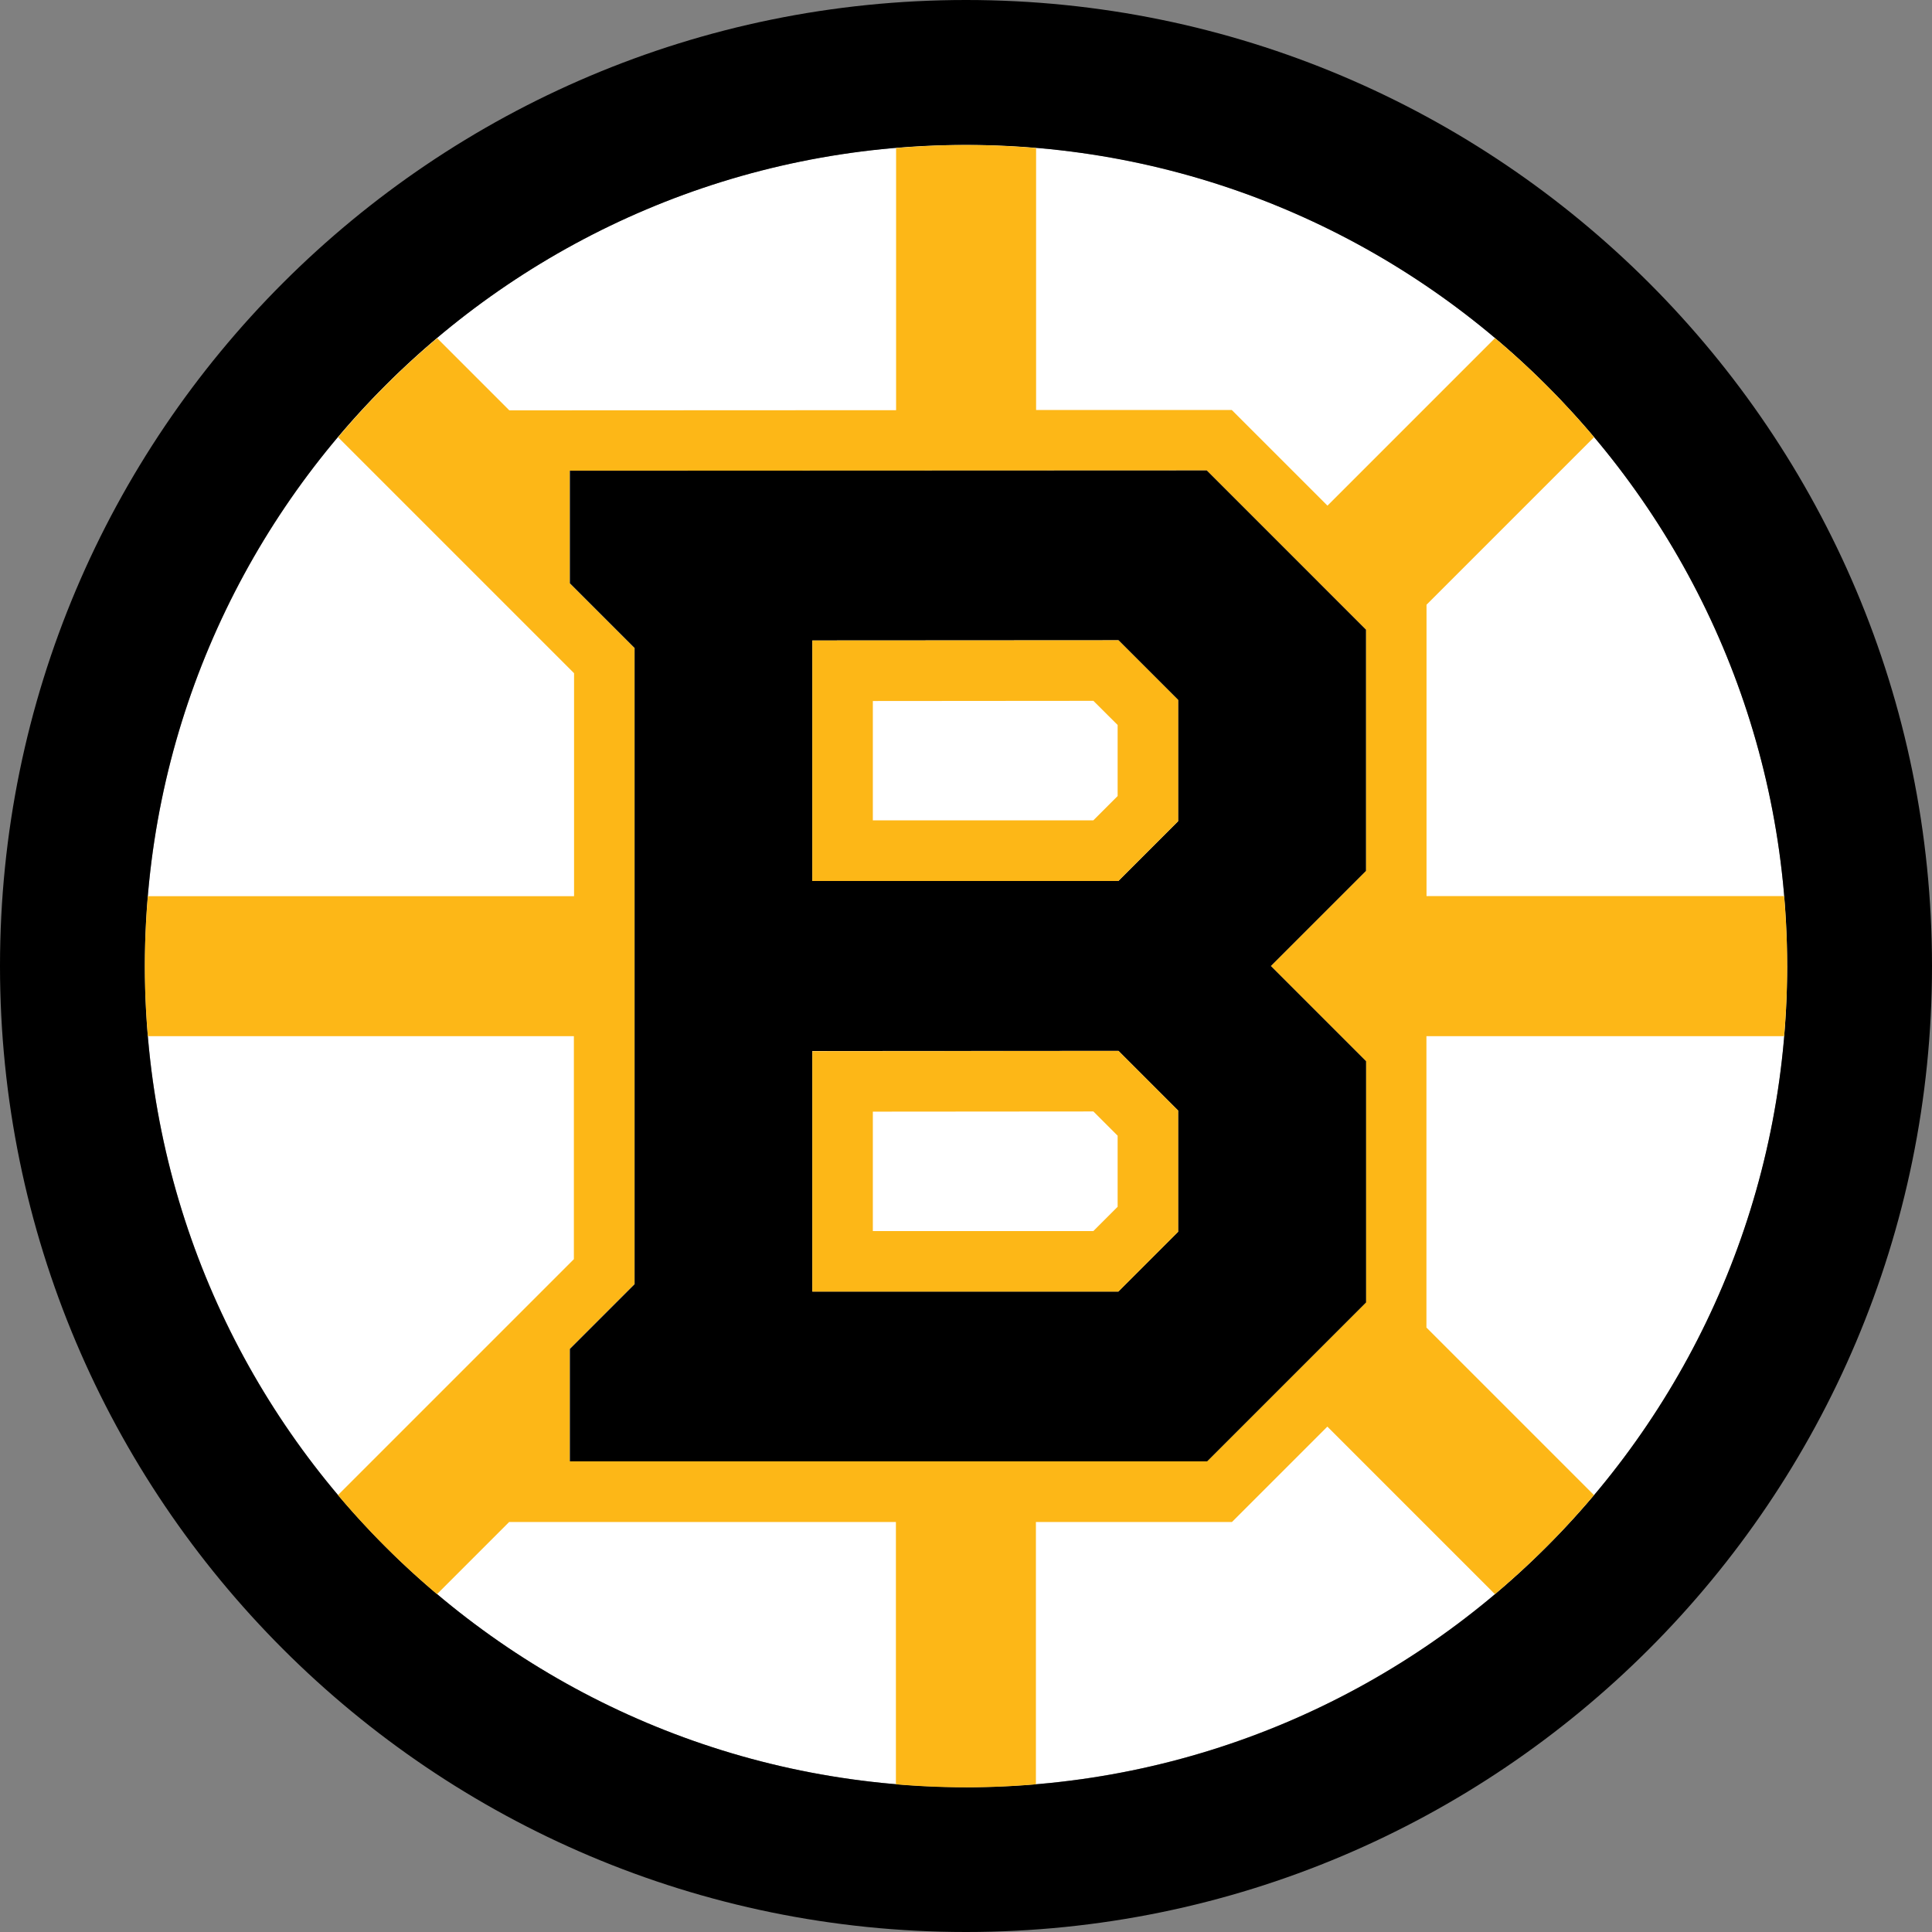
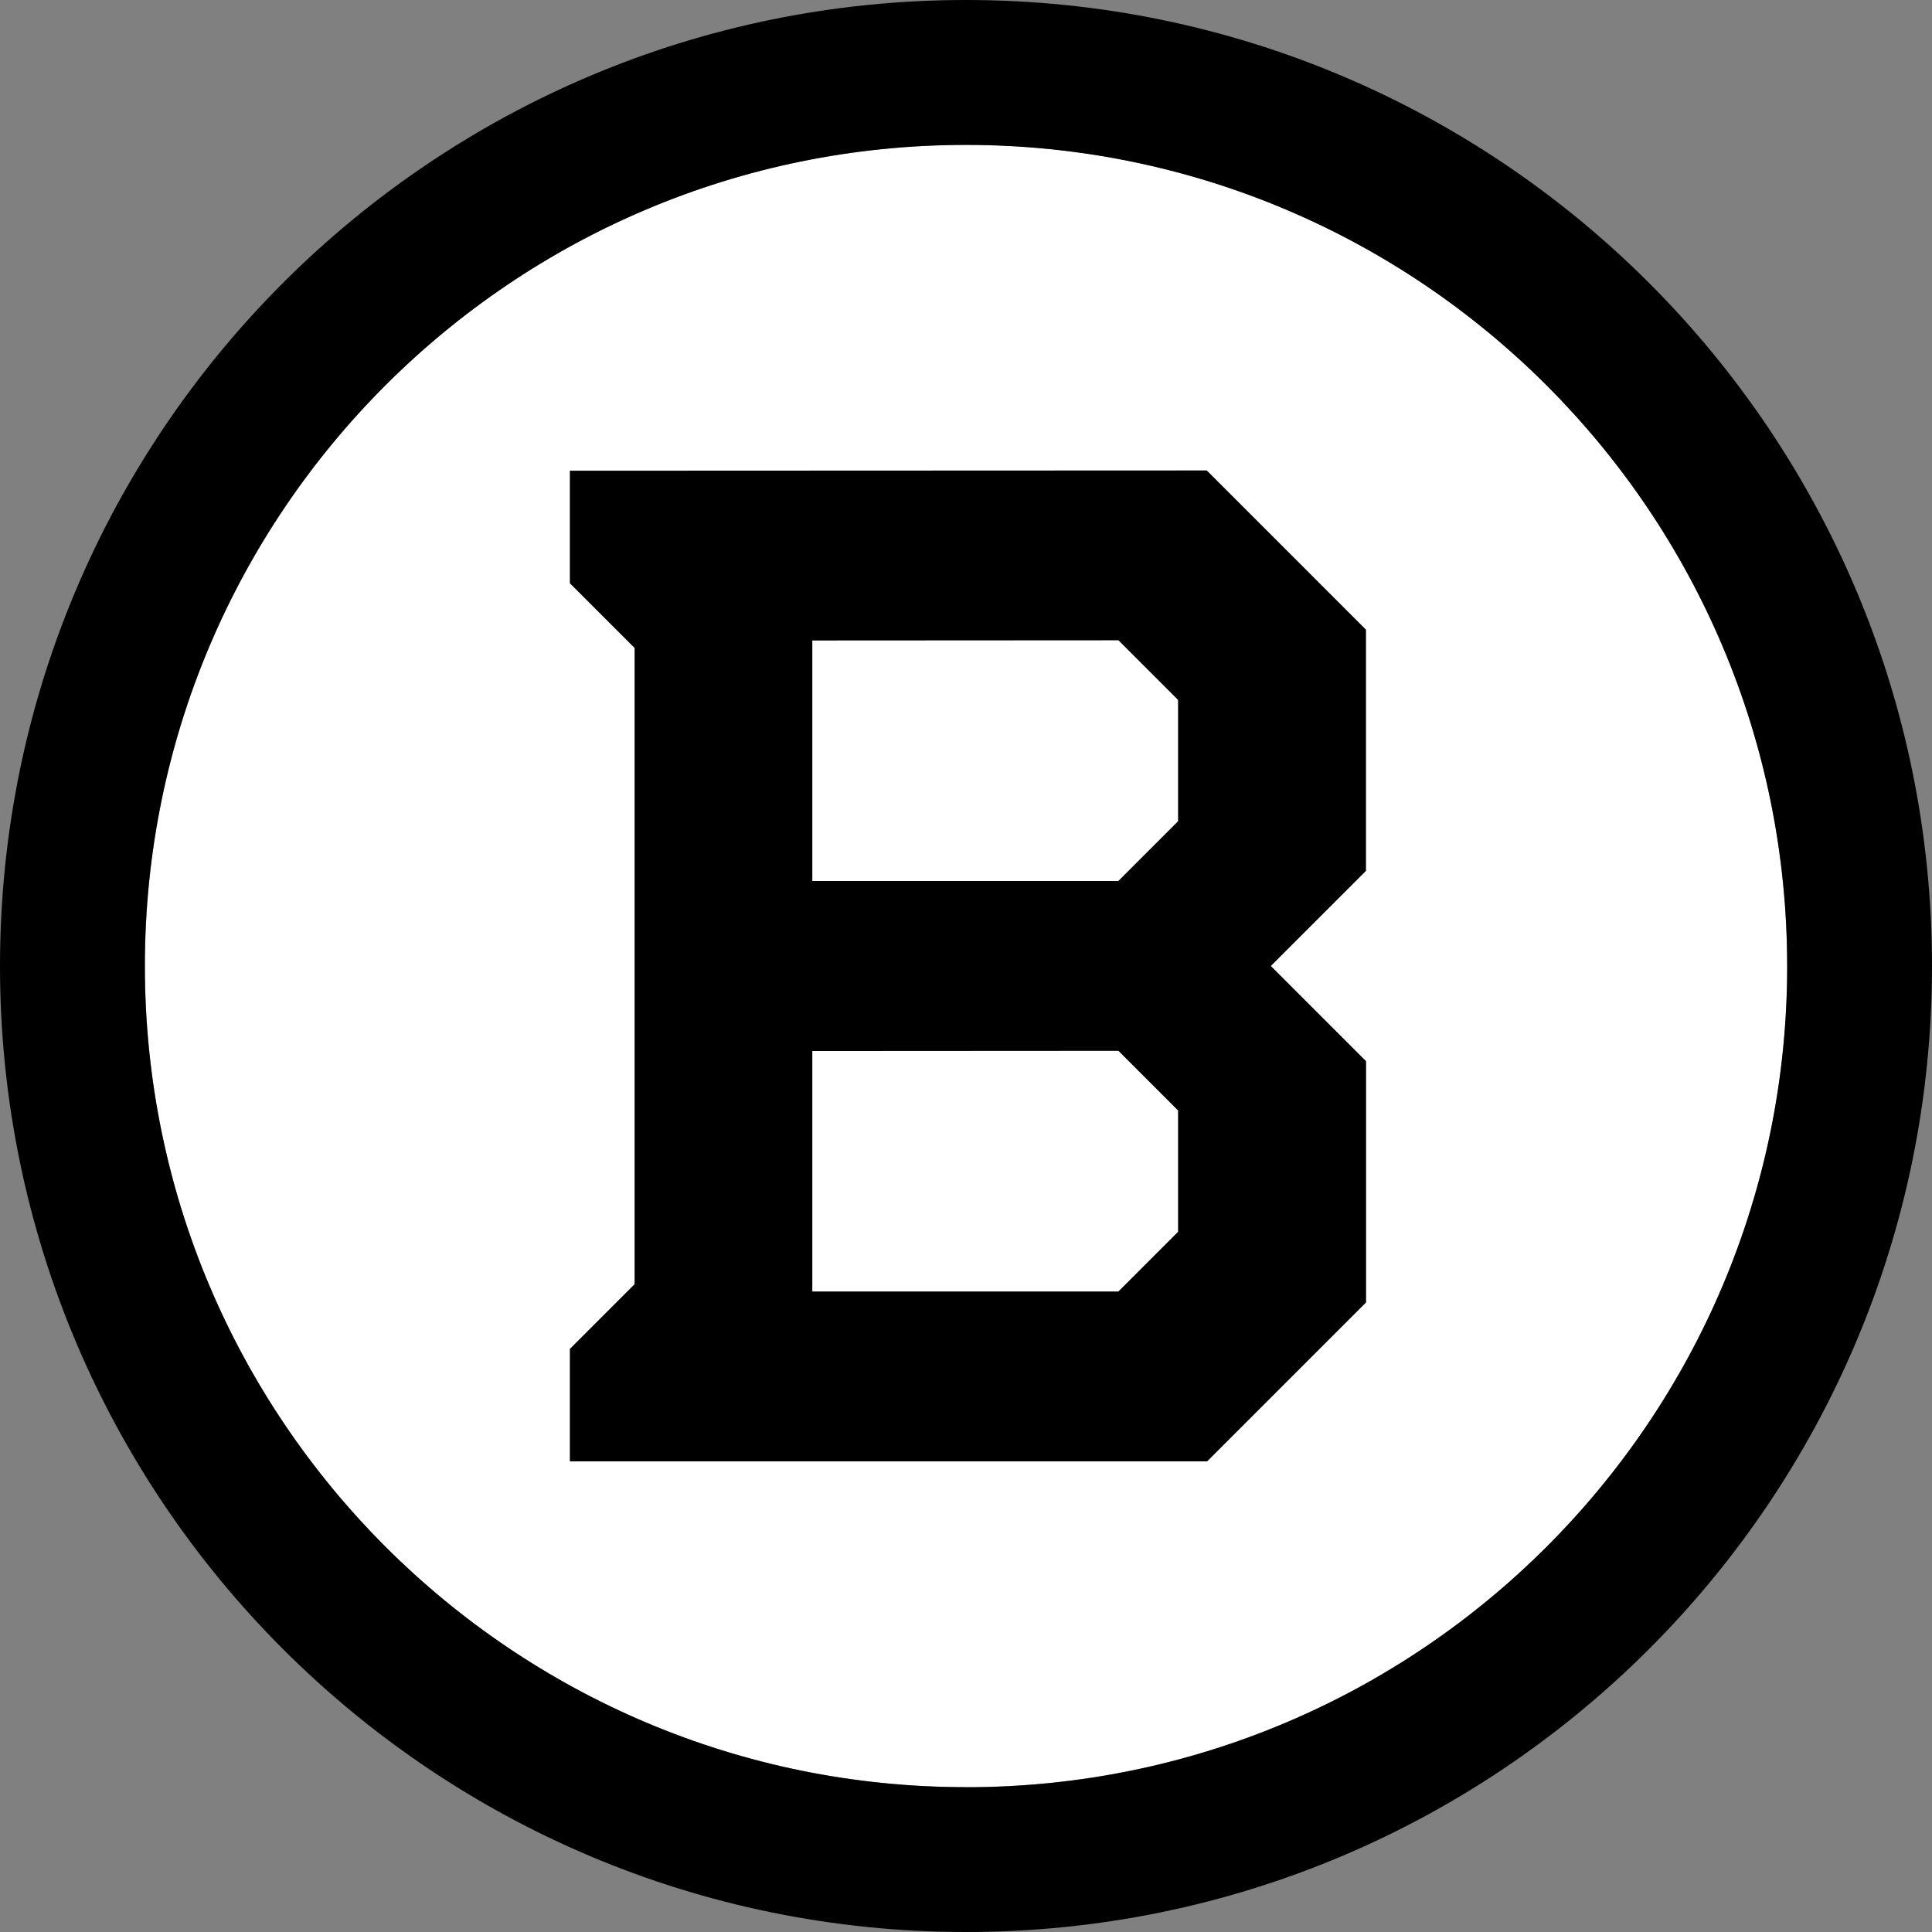
<svg xmlns="http://www.w3.org/2000/svg" id="Layer_1" data-name="Layer 1" viewBox="0 0 639.97 639.97">
  <rect x="0" y="0" width="639.97" height="639.97" fill="#808080" stroke="none" />
  <defs>
    <style>.cls-1{fill:#fff;}.cls-2{fill:#fdb717;}</style>
  </defs>
  <title>20230926023928!Boston Bruins</title>
  <path class="cls-1" d="M591.996,319.984c0-150.234-121.776-272.01-272.01-272.01-150.235,0-271.98,121.805-271.98,272.01s121.775,272.01,272.009,272.01c150.235,0,272.01-121.775,272.01-272.01" />
  <path d="M319.985,0C143.275,0,0,143.275,0,319.985S143.275,639.97,319.985,639.97,639.97,496.695,639.97,319.985,496.725,0,319.985,0Zm0,591.995c-150.205,0-272.009-121.775-272.009-272.01,0-150.234,121.804-271.98,272.009-271.98s272.01,121.775,272.01,272.01c0,150.234-121.775,272.009-272.01,272.009" />
-   <path class="cls-2" d="M590.989,343.203q.995-11.567,1.007-23.188c0-7.788-.356-15.547-1.007-23.188H472.531V200.313l55.497-55.498a272.562,272.562,0,0,0-32.813-32.812L439.718,167.5,408.03,135.813H343.204V49.043q-11.567-.997-23.188-1.008c-7.818,0-15.548.356-23.188,1.007v86.83l-128.113.059-23.899-23.899a272.498,272.498,0,0,0-32.813,32.813l78.153,78.153v73.859H48.983q-.996,11.567-1.006,23.188c0,7.818.355,15.547,1.006,23.188H190.097v73.859l-15.814,15.814-62.339,62.338a272.496,272.496,0,0,0,32.813,32.813l23.899-23.899H296.768v86.889c7.641.652,15.37,1.007,23.189,1.007,7.818,0,15.547-.355,23.188-1.007V504.158h64.944l31.599-31.598,55.498,55.497a272.493,272.493,0,0,0,32.813-32.813l-55.498-55.497V343.233H590.959ZM188.734,484.08V446.825l21.441-21.441V214.647l-21.441-21.441V155.921l210.975-.089,52.743,52.744v79.9l-31.51,31.51,31.51,31.509v79.9L399.797,484.05H188.734v.03Z" />
  <path d="M452.481,351.495l-31.51-31.51,31.51-31.509v-79.9l-52.743-52.744-210.974.089v37.285l21.441,21.441V425.384l-21.441,21.441V484.08H399.856l52.655-52.655v-79.9l-.03-.03ZM390.261,408l-19.812,19.812H269.078V348.149l101.401-.059,19.752,19.753V408h.03Zm0-135.99-19.812,19.812H269.078V212.159l101.401-.059,19.752,19.753V272.01h.03Z" />
-   <path class="cls-2" d="M269.078,212.159v79.663H370.449l19.812-19.812V231.853L370.508,212.1l-101.4.059h-.03Zm20.049,59.614V232.208l73.059-.059,8.026,7.996v23.543l-8.055,8.055h-73l-.03.03Zm-20.049,76.405v79.664H370.449l19.812-19.813V367.872l-19.753-19.753-101.4.089Zm20.049,59.614V368.227l73.059-.059,8.026,8.026v23.543l-8.055,8.055h-73.03Z" />
</svg>